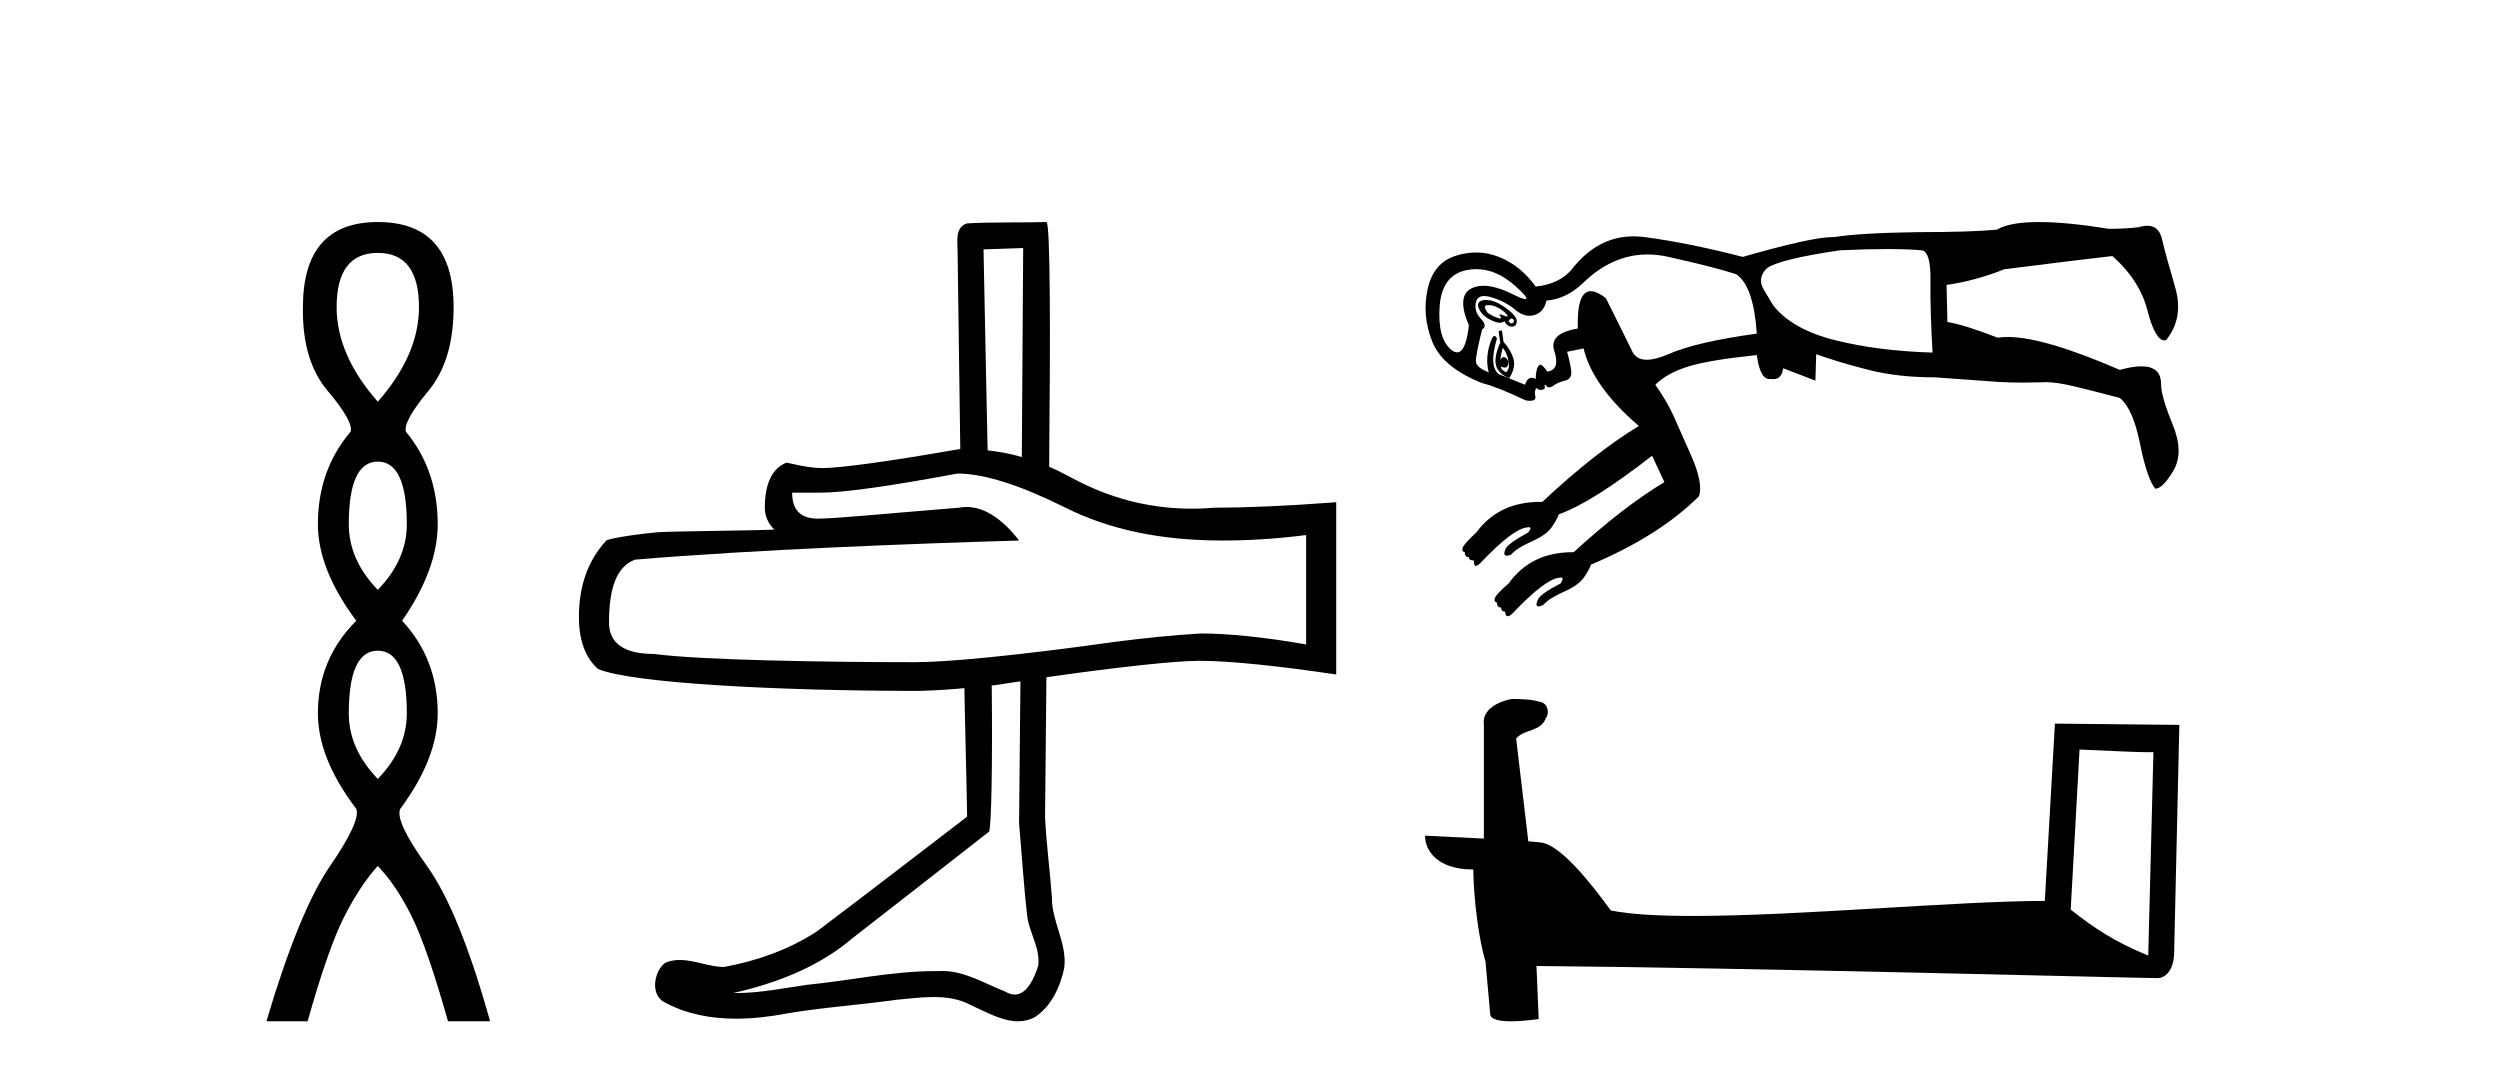
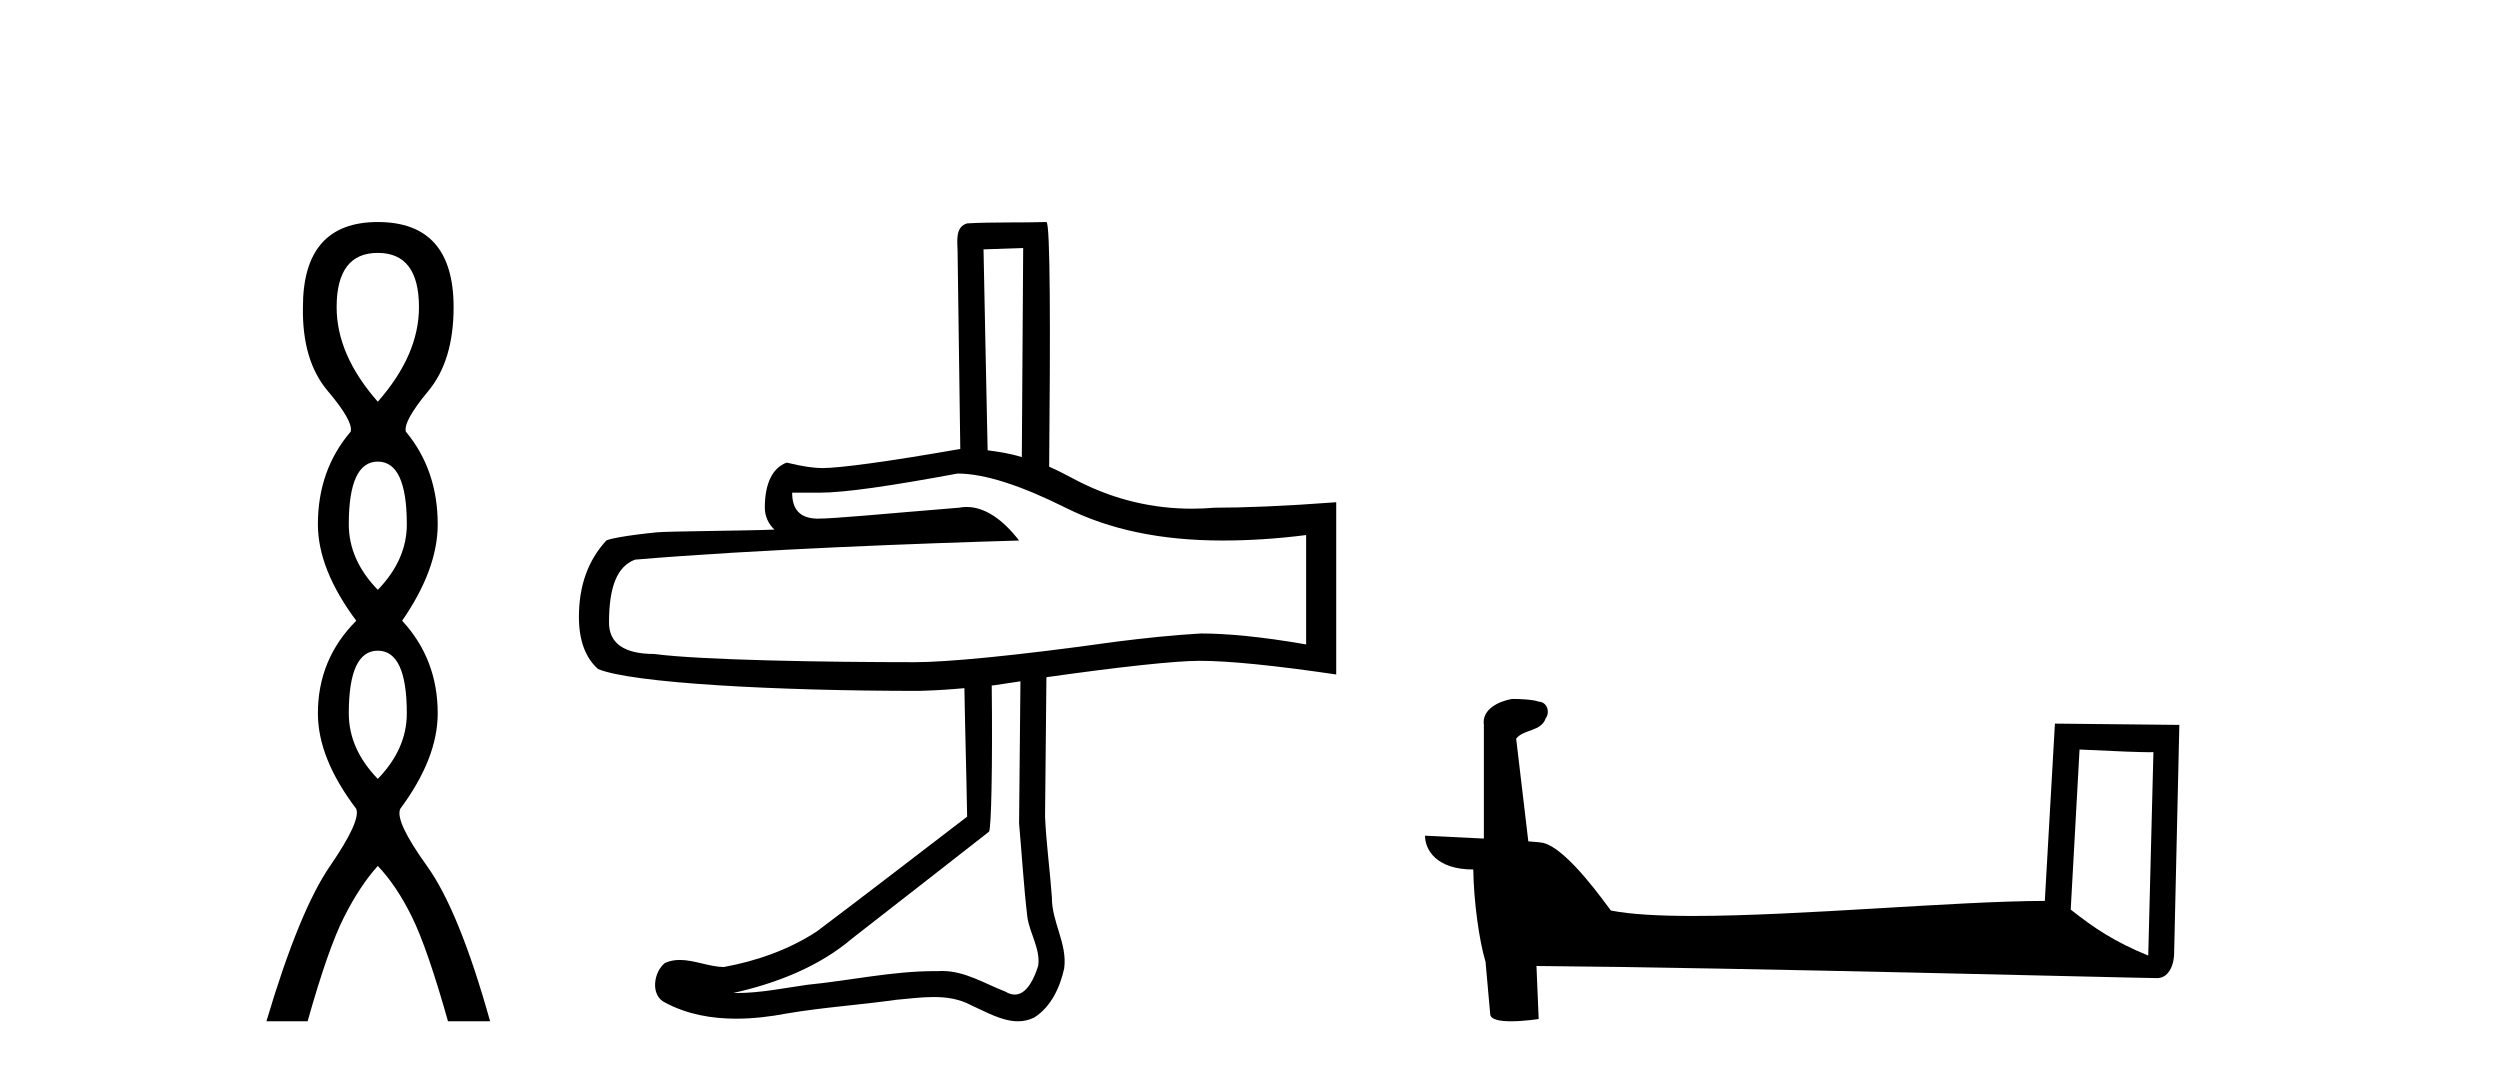
<svg xmlns="http://www.w3.org/2000/svg" width="95.0" height="41.0">
  <path d="M 14.356 9.61 Q 15.921 9.61 15.921 11.673 Q 15.921 13.487 14.356 15.265 Q 12.792 13.487 12.792 11.673 Q 12.792 9.61 14.356 9.61 ZM 14.356 17.541 Q 15.459 17.541 15.459 19.924 Q 15.459 21.276 14.356 22.414 Q 13.254 21.276 13.254 19.924 Q 13.254 17.541 14.356 17.541 ZM 14.356 24.726 Q 15.459 24.726 15.459 27.108 Q 15.459 28.46 14.356 29.598 Q 13.254 28.46 13.254 27.108 Q 13.254 24.726 14.356 24.726 ZM 14.356 8.437 Q 11.511 8.437 11.511 11.673 Q 11.476 13.7 12.454 14.856 Q 13.432 16.012 13.325 16.403 Q 12.08 17.862 12.08 19.924 Q 12.08 21.631 13.538 23.588 Q 12.08 25.046 12.08 27.108 Q 12.08 28.816 13.538 30.736 Q 13.716 31.198 12.543 32.906 Q 11.369 34.613 10.124 38.809 L 11.689 38.809 Q 12.471 36.035 13.076 34.844 Q 13.681 33.652 14.356 32.906 Q 15.068 33.652 15.655 34.844 Q 16.241 36.035 17.024 38.809 L 18.624 38.809 Q 17.451 34.613 16.224 32.906 Q 14.997 31.198 15.21 30.736 Q 16.633 28.816 16.633 27.108 Q 16.633 25.046 15.281 23.588 Q 16.633 21.631 16.633 19.924 Q 16.633 17.862 15.423 16.403 Q 15.317 16.012 16.277 14.856 Q 17.237 13.7 17.237 11.673 Q 17.237 8.437 14.356 8.437 Z" style="fill:#000000;stroke:none" />
  <path d="M 38.881 9.424 C 38.863 12.071 38.848 14.724 38.829 17.371 C 38.361 17.224 37.945 17.167 37.53 17.112 C 37.479 14.408 37.407 11.447 37.374 9.476 C 37.877 9.458 38.379 9.441 38.881 9.424 ZM 36.388 17.995 C 37.421 17.995 38.82 18.458 40.491 19.293 C 42.162 20.128 44.112 20.54 46.465 20.54 C 47.388 20.54 48.468 20.482 49.633 20.332 L 49.633 24.488 C 47.918 24.188 46.579 24.072 45.634 24.072 C 44.512 24.136 43.446 24.255 42.413 24.384 C 38.456 24.94 35.92 25.163 34.777 25.163 C 31.392 25.163 26.637 25.087 24.856 24.851 C 23.691 24.851 23.142 24.427 23.142 23.657 C 23.142 22.308 23.447 21.524 24.129 21.267 C 28.68 20.882 34.988 20.647 38.725 20.54 C 38.091 19.716 37.406 19.265 36.73 19.265 C 36.633 19.265 36.536 19.274 36.439 19.293 C 33.515 19.529 31.741 19.709 31.037 19.709 C 30.4 19.687 30.102 19.364 30.102 18.722 L 31.141 18.722 C 32.108 18.722 33.837 18.466 36.388 17.995 ZM 38.777 25.89 C 38.765 27.689 38.736 29.493 38.725 31.292 C 38.831 32.472 38.899 33.649 39.037 34.825 C 39.117 35.454 39.542 36.051 39.452 36.695 C 39.319 37.128 39.039 37.794 38.561 37.794 C 38.453 37.794 38.334 37.76 38.206 37.682 C 37.426 37.381 36.669 36.898 35.808 36.898 C 35.759 36.898 35.71 36.899 35.66 36.902 C 35.618 36.902 35.575 36.902 35.533 36.902 C 33.897 36.902 32.298 37.263 30.674 37.422 C 29.789 37.548 28.89 37.735 27.991 37.735 C 27.95 37.735 27.909 37.734 27.869 37.733 C 29.493 37.366 31.108 36.748 32.388 35.656 C 34.13 34.302 35.844 32.962 37.582 31.604 C 37.671 31.495 37.719 29.061 37.686 26.046 C 37.688 26.046 37.691 26.046 37.695 26.046 C 37.705 26.046 37.719 26.046 37.729 26.046 C 37.733 26.046 37.736 26.046 37.738 26.046 C 38.158 25.982 38.388 25.947 38.777 25.89 ZM 39.764 8.437 C 39.764 8.437 39.764 8.437 39.764 8.437 C 38.904 8.465 37.608 8.435 36.751 8.489 C 36.293 8.621 36.381 9.16 36.388 9.528 C 36.429 12.039 36.45 14.548 36.491 17.06 C 33.702 17.549 31.897 17.787 31.245 17.787 C 30.937 17.787 30.51 17.729 29.894 17.579 C 29.367 17.772 29.063 18.351 29.063 19.293 C 29.063 19.622 29.207 19.919 29.427 20.124 C 28.491 20.168 25.382 20.186 24.96 20.228 C 23.784 20.346 23.148 20.476 23.038 20.54 C 22.356 21.289 21.999 22.229 21.999 23.449 C 21.999 24.326 22.242 24.994 22.726 25.423 C 24.001 25.958 29.481 26.254 34.933 26.254 L 34.933 26.254 C 35.752 26.228 36.128 26.196 36.647 26.15 C 36.674 27.778 36.724 29.404 36.751 31.033 C 34.85 32.486 32.949 33.957 31.037 35.396 C 29.967 36.093 28.754 36.517 27.505 36.747 C 26.955 36.741 26.387 36.478 25.833 36.478 C 25.644 36.478 25.456 36.509 25.271 36.591 C 24.842 36.92 24.697 37.821 25.271 38.097 C 26.106 38.545 27.035 38.71 27.973 38.71 C 28.619 38.71 29.269 38.632 29.894 38.513 C 31.274 38.278 32.665 38.189 34.05 37.993 C 34.516 37.953 35.001 37.887 35.479 37.887 C 35.974 37.887 36.461 37.958 36.907 38.201 C 37.454 38.444 38.069 38.809 38.683 38.809 C 38.888 38.809 39.094 38.768 39.296 38.668 C 39.935 38.27 40.284 37.516 40.439 36.798 C 40.568 35.862 39.96 35.028 39.972 34.097 C 39.899 33.08 39.757 32.051 39.712 31.033 C 39.722 29.647 39.743 27.526 39.764 25.734 C 42.543 25.34 44.669 25.111 45.582 25.111 C 46.703 25.111 48.446 25.288 50.776 25.63 L 50.776 19.085 C 48.797 19.235 47.23 19.293 46.153 19.293 C 45.866 19.318 45.579 19.33 45.294 19.33 C 43.832 19.33 42.399 19.005 41.011 18.306 C 40.61 18.105 40.238 17.889 39.868 17.735 C 39.917 12.645 39.914 8.437 39.764 8.437 Z" style="fill:#000000;stroke:none" />
-   <path d="M 56.569 11.594 C 56.691 11.594 56.817 11.631 56.947 11.705 C 57.093 11.789 57.198 11.872 57.26 11.956 C 57.296 12.004 57.298 12.028 57.265 12.028 C 57.241 12.028 57.198 12.014 57.135 11.987 C 57.072 11.96 57.029 11.947 57.004 11.947 C 56.972 11.947 56.974 11.971 57.009 12.019 C 57.051 12.074 57.051 12.102 57.009 12.102 C 56.989 12.102 56.957 12.095 56.915 12.081 C 56.79 12.04 56.665 11.977 56.539 11.893 C 56.393 11.705 56.388 11.606 56.524 11.595 C 56.539 11.594 56.554 11.594 56.569 11.594 ZM 57.441 12.102 C 57.46 12.102 57.478 12.111 57.495 12.128 C 57.548 12.181 57.548 12.228 57.495 12.27 C 57.478 12.283 57.46 12.29 57.441 12.29 C 57.404 12.29 57.365 12.263 57.323 12.207 C 57.365 12.137 57.404 12.102 57.441 12.102 ZM 56.461 11.398 C 56.371 11.398 56.298 11.417 56.241 11.454 C 56.147 11.517 56.142 11.627 56.226 11.784 C 56.309 11.94 56.461 12.071 56.68 12.175 C 56.802 12.234 56.906 12.263 56.993 12.263 C 57.062 12.263 57.12 12.244 57.166 12.207 C 57.229 12.332 57.318 12.4 57.433 12.411 C 57.442 12.411 57.45 12.412 57.458 12.412 C 57.558 12.412 57.617 12.354 57.636 12.238 C 57.657 12.113 57.548 11.956 57.307 11.768 C 57.067 11.58 56.853 11.465 56.665 11.423 C 56.589 11.406 56.522 11.398 56.461 11.398 ZM 56.102 10.227 C 56.611 10.227 57.107 10.443 57.589 10.874 C 57.955 11.202 58.081 11.366 57.965 11.366 C 57.893 11.366 57.726 11.301 57.464 11.172 C 57.038 10.962 56.673 10.858 56.371 10.858 C 56.191 10.858 56.033 10.895 55.897 10.969 C 55.531 11.167 55.505 11.632 55.818 12.364 C 55.739 13.048 55.59 13.389 55.371 13.389 C 55.302 13.389 55.227 13.356 55.144 13.288 C 54.799 13.006 54.653 12.463 54.705 11.658 C 54.758 10.854 55.102 10.389 55.74 10.263 C 55.861 10.239 55.982 10.227 56.102 10.227 ZM 71.705 9.464 C 72.222 9.464 72.663 9.479 73.029 9.511 C 73.259 9.553 73.369 9.939 73.358 10.671 C 73.348 11.402 73.374 12.311 73.437 13.398 C 72.057 13.356 70.824 13.2 69.737 12.928 C 68.651 12.656 67.867 12.217 67.386 11.611 C 67.365 11.569 67.271 11.413 67.104 11.141 C 66.979 10.953 66.916 10.796 66.916 10.671 C 66.916 10.503 66.989 10.347 67.135 10.2 C 67.428 9.971 68.358 9.741 69.925 9.511 C 70.594 9.479 71.187 9.464 71.705 9.464 ZM 57.104 13.21 C 57.229 13.377 57.302 13.555 57.323 13.743 C 57.265 13.627 57.207 13.569 57.149 13.569 C 57.102 13.569 57.056 13.606 57.009 13.68 C 57.03 13.513 57.062 13.356 57.104 13.21 ZM 57.323 13.743 C 57.365 13.91 57.333 14.046 57.229 14.15 C 57.083 14.067 57.02 13.994 57.041 13.931 L 57.041 13.931 C 57.095 13.955 57.141 13.967 57.179 13.967 C 57.275 13.967 57.323 13.892 57.323 13.743 ZM 57.072 12.552 L 56.947 12.583 L 57.009 13.022 C 56.842 13.398 56.79 13.691 56.853 13.9 C 56.915 14.109 57.083 14.265 57.354 14.37 C 57.521 14.098 57.574 13.853 57.511 13.633 C 57.448 13.414 57.323 13.2 57.135 12.991 L 57.072 12.552 ZM 62.609 9.67 C 62.868 9.67 63.133 9.701 63.405 9.762 C 64.617 10.033 65.474 10.253 65.975 10.42 C 66.414 10.712 66.676 11.465 66.759 12.677 C 65.233 12.886 64.11 13.147 63.389 13.461 C 63.066 13.601 62.797 13.671 62.581 13.671 C 62.314 13.671 62.129 13.565 62.025 13.351 C 61.837 12.964 61.503 12.29 61.022 11.329 C 60.796 11.153 60.605 11.065 60.451 11.065 C 60.092 11.065 59.928 11.538 59.956 12.484 L 59.956 12.484 C 59.216 12.607 58.918 12.891 59.063 13.335 C 59.22 13.816 59.131 14.077 58.796 14.119 C 58.682 13.947 58.592 13.861 58.526 13.861 C 58.496 13.861 58.471 13.879 58.452 13.915 C 58.389 14.03 58.357 14.192 58.357 14.401 C 58.302 14.371 58.251 14.355 58.205 14.355 C 58.094 14.355 58.009 14.444 57.95 14.621 L 56.947 14.213 C 56.696 14.004 56.675 13.555 56.884 12.865 C 56.855 12.8 56.825 12.767 56.793 12.767 C 56.734 12.767 56.67 12.884 56.602 13.116 C 56.497 13.471 56.487 13.816 56.571 14.15 C 56.257 14.025 56.095 13.889 56.085 13.743 C 56.074 13.597 56.153 13.189 56.32 12.52 C 56.466 12.437 56.45 12.301 56.273 12.113 C 56.095 11.925 56.032 11.716 56.085 11.486 C 56.121 11.328 56.226 11.249 56.4 11.249 C 56.479 11.249 56.573 11.265 56.68 11.298 C 57.025 11.402 57.323 11.559 57.574 11.768 C 57.76 11.923 57.942 12 58.122 12 C 58.185 12 58.248 11.991 58.31 11.972 C 58.551 11.899 58.702 11.716 58.765 11.423 C 59.267 11.381 59.726 11.162 60.144 10.765 C 60.89 10.035 61.712 9.67 62.609 9.67 ZM 77.479 8.437 C 76.737 8.437 76.204 8.534 75.882 8.727 C 75.213 8.79 74.22 8.821 72.904 8.821 C 71.399 8.842 70.333 8.905 69.706 9.009 C 69.687 9.008 69.666 9.008 69.645 9.008 C 69.114 9.008 67.975 9.259 66.226 9.762 C 64.847 9.406 63.603 9.155 62.496 9.009 C 62.352 8.99 62.211 8.981 62.074 8.981 C 61.15 8.981 60.36 9.408 59.706 10.263 C 59.392 10.618 58.943 10.827 58.357 10.89 C 57.981 10.368 57.527 9.997 56.994 9.777 C 56.699 9.656 56.398 9.595 56.091 9.595 C 55.842 9.595 55.589 9.635 55.332 9.715 C 54.758 9.892 54.397 10.315 54.251 10.984 C 54.104 11.653 54.162 12.317 54.423 12.975 C 54.684 13.633 55.317 14.161 56.32 14.558 C 56.675 14.642 57.229 14.861 57.981 15.216 C 58.042 15.226 58.095 15.23 58.14 15.23 C 58.299 15.23 58.366 15.173 58.342 15.06 C 58.31 14.913 58.326 14.809 58.389 14.746 C 58.436 14.793 58.489 14.817 58.548 14.817 C 58.567 14.817 58.587 14.814 58.608 14.809 C 58.692 14.788 58.723 14.746 58.702 14.683 C 58.691 14.639 58.692 14.617 58.705 14.617 C 58.716 14.617 58.736 14.634 58.765 14.668 C 58.794 14.702 58.829 14.719 58.87 14.719 C 58.916 14.719 58.97 14.697 59.031 14.652 C 59.146 14.568 59.293 14.506 59.47 14.464 C 59.648 14.422 59.726 14.302 59.706 14.103 C 59.685 13.905 59.632 13.659 59.549 13.367 L 60.176 13.241 C 60.406 14.203 61.106 15.185 62.276 16.188 C 61.168 16.857 59.946 17.818 58.608 19.072 C 58.58 19.072 58.553 19.072 58.525 19.072 C 57.479 19.072 56.671 19.458 56.1 20.232 C 55.787 20.525 55.614 20.718 55.583 20.812 C 55.552 20.906 55.578 20.964 55.661 20.985 C 55.661 21.11 55.714 21.173 55.818 21.173 C 55.818 21.256 55.881 21.298 56.006 21.298 C 56.006 21.424 56.027 21.491 56.069 21.502 C 56.074 21.503 56.079 21.504 56.084 21.504 C 56.125 21.504 56.183 21.466 56.257 21.392 C 57.072 20.535 57.657 20.086 58.013 20.044 C 58.046 20.036 58.074 20.032 58.095 20.032 C 58.182 20.032 58.176 20.099 58.075 20.232 C 57.532 20.525 57.239 20.744 57.198 20.891 C 57.138 21.04 57.158 21.115 57.258 21.115 C 57.298 21.115 57.351 21.103 57.417 21.079 C 57.563 20.911 57.825 20.744 58.201 20.577 C 58.577 20.41 58.833 20.227 58.969 20.028 C 59.105 19.83 59.193 19.668 59.235 19.543 C 60.071 19.25 61.252 18.508 62.778 17.317 L 63.248 18.32 C 62.203 18.947 61.054 19.835 59.8 20.984 L 59.8 20.984 C 59.783 20.984 59.767 20.984 59.75 20.984 C 58.702 20.984 57.894 21.381 57.323 22.176 C 57.009 22.448 56.837 22.63 56.806 22.725 C 56.774 22.819 56.8 22.876 56.884 22.897 C 56.884 23.022 56.936 23.085 57.041 23.085 C 57.041 23.19 57.093 23.242 57.198 23.242 C 57.198 23.346 57.224 23.404 57.276 23.414 C 57.282 23.415 57.288 23.416 57.294 23.416 C 57.343 23.416 57.405 23.379 57.48 23.305 C 58.295 22.448 58.88 21.998 59.235 21.956 C 59.266 21.949 59.291 21.945 59.312 21.945 C 59.405 21.945 59.401 22.022 59.298 22.176 C 58.755 22.448 58.462 22.667 58.42 22.834 C 58.364 22.974 58.378 23.043 58.462 23.043 C 58.504 23.043 58.563 23.026 58.64 22.991 C 58.786 22.824 59.047 22.657 59.423 22.489 C 59.8 22.322 60.056 22.139 60.191 21.941 C 60.327 21.742 60.416 21.58 60.458 21.455 C 62.193 20.723 63.561 19.856 64.565 18.853 C 64.669 18.518 64.57 18.006 64.267 17.317 C 63.964 16.627 63.734 16.11 63.577 15.765 C 63.42 15.42 63.196 15.039 62.903 14.621 C 63.196 14.328 63.609 14.098 64.141 13.931 C 64.674 13.764 65.547 13.618 66.759 13.492 C 66.838 14.101 66.999 14.405 67.244 14.405 C 67.259 14.405 67.276 14.404 67.292 14.401 C 67.324 14.406 67.354 14.409 67.383 14.409 C 67.599 14.409 67.725 14.27 67.762 13.994 L 68.985 14.464 L 69.016 13.461 C 69.601 13.67 70.265 13.868 71.007 14.056 C 71.749 14.245 72.59 14.339 73.531 14.339 C 74.638 14.422 75.432 14.48 75.913 14.511 C 76.202 14.53 76.52 14.539 76.869 14.539 C 77.101 14.539 77.347 14.535 77.606 14.527 C 77.648 14.524 77.692 14.522 77.738 14.522 C 78.017 14.522 78.381 14.576 78.829 14.683 C 79.351 14.809 79.926 14.955 80.553 15.122 C 80.887 15.394 81.143 15.974 81.321 16.862 C 81.499 17.75 81.692 18.32 81.901 18.571 C 82.089 18.571 82.319 18.341 82.591 17.881 C 82.862 17.421 82.852 16.836 82.559 16.125 C 82.267 15.415 82.12 14.903 82.12 14.589 C 82.12 14.143 81.872 13.92 81.376 13.92 C 81.153 13.92 80.878 13.965 80.553 14.056 C 78.63 13.222 77.211 12.805 76.296 12.805 C 76.157 12.805 76.029 12.814 75.913 12.834 C 75.056 12.499 74.419 12.301 74.001 12.238 L 73.97 10.827 C 74.701 10.723 75.432 10.524 76.164 10.232 C 78.149 9.981 79.518 9.814 80.271 9.73 C 80.981 10.357 81.431 11.068 81.619 11.862 C 81.812 12.577 82.023 12.935 82.252 12.935 C 82.271 12.935 82.29 12.933 82.308 12.928 C 82.768 12.364 82.883 11.69 82.653 10.906 C 82.423 10.122 82.256 9.511 82.152 9.072 C 82.073 8.743 81.889 8.578 81.599 8.578 C 81.503 8.578 81.394 8.596 81.274 8.633 C 80.919 8.675 80.542 8.696 80.145 8.696 C 79.069 8.523 78.181 8.437 77.479 8.437 Z" style="fill:#000000;stroke:none" />
  <path d="M 79.023 28.482 C 80.503 28.554 81.321 28.584 81.671 28.584 C 81.743 28.584 81.796 28.583 81.83 28.58 L 81.83 28.58 L 81.633 36.311 C 80.362 35.794 79.579 35.269 78.687 34.565 L 79.023 28.482 ZM 57.529 26.56 C 57.486 26.56 57.456 26.56 57.442 26.562 C 56.953 26.652 56.301 26.95 56.387 27.551 C 56.387 28.989 56.387 30.428 56.387 31.866 C 55.428 31.815 54.443 31.771 54.151 31.756 L 54.151 31.756 C 54.151 32.299 54.589 33.041 55.985 33.041 C 56 34.264 56.214 35.761 56.444 36.526 C 56.445 36.525 56.446 36.524 56.448 36.523 L 56.627 38.527 C 56.627 38.749 57.007 38.809 57.422 38.809 C 57.921 38.809 58.47 38.722 58.47 38.722 L 58.386 36.709 L 58.386 36.709 C 66.242 36.771 81.233 37.168 81.977 37.168 C 82.361 37.168 82.618 36.756 82.618 36.183 L 82.815 27.546 L 78.087 27.497 L 77.703 34.234 C 74.277 34.243 68.358 34.806 64.335 34.806 C 63.056 34.806 61.968 34.749 61.214 34.6 C 61.061 34.416 59.584 32.264 58.645 32.031 C 58.571 32.013 58.351 31.992 58.076 31.971 C 57.923 30.669 57.768 29.367 57.614 28.066 C 57.909 27.704 58.562 27.802 58.735 27.3 C 58.913 27.065 58.792 26.671 58.471 26.663 C 58.266 26.581 57.745 26.56 57.529 26.56 Z" style="fill:#000000;stroke:none" />
</svg>